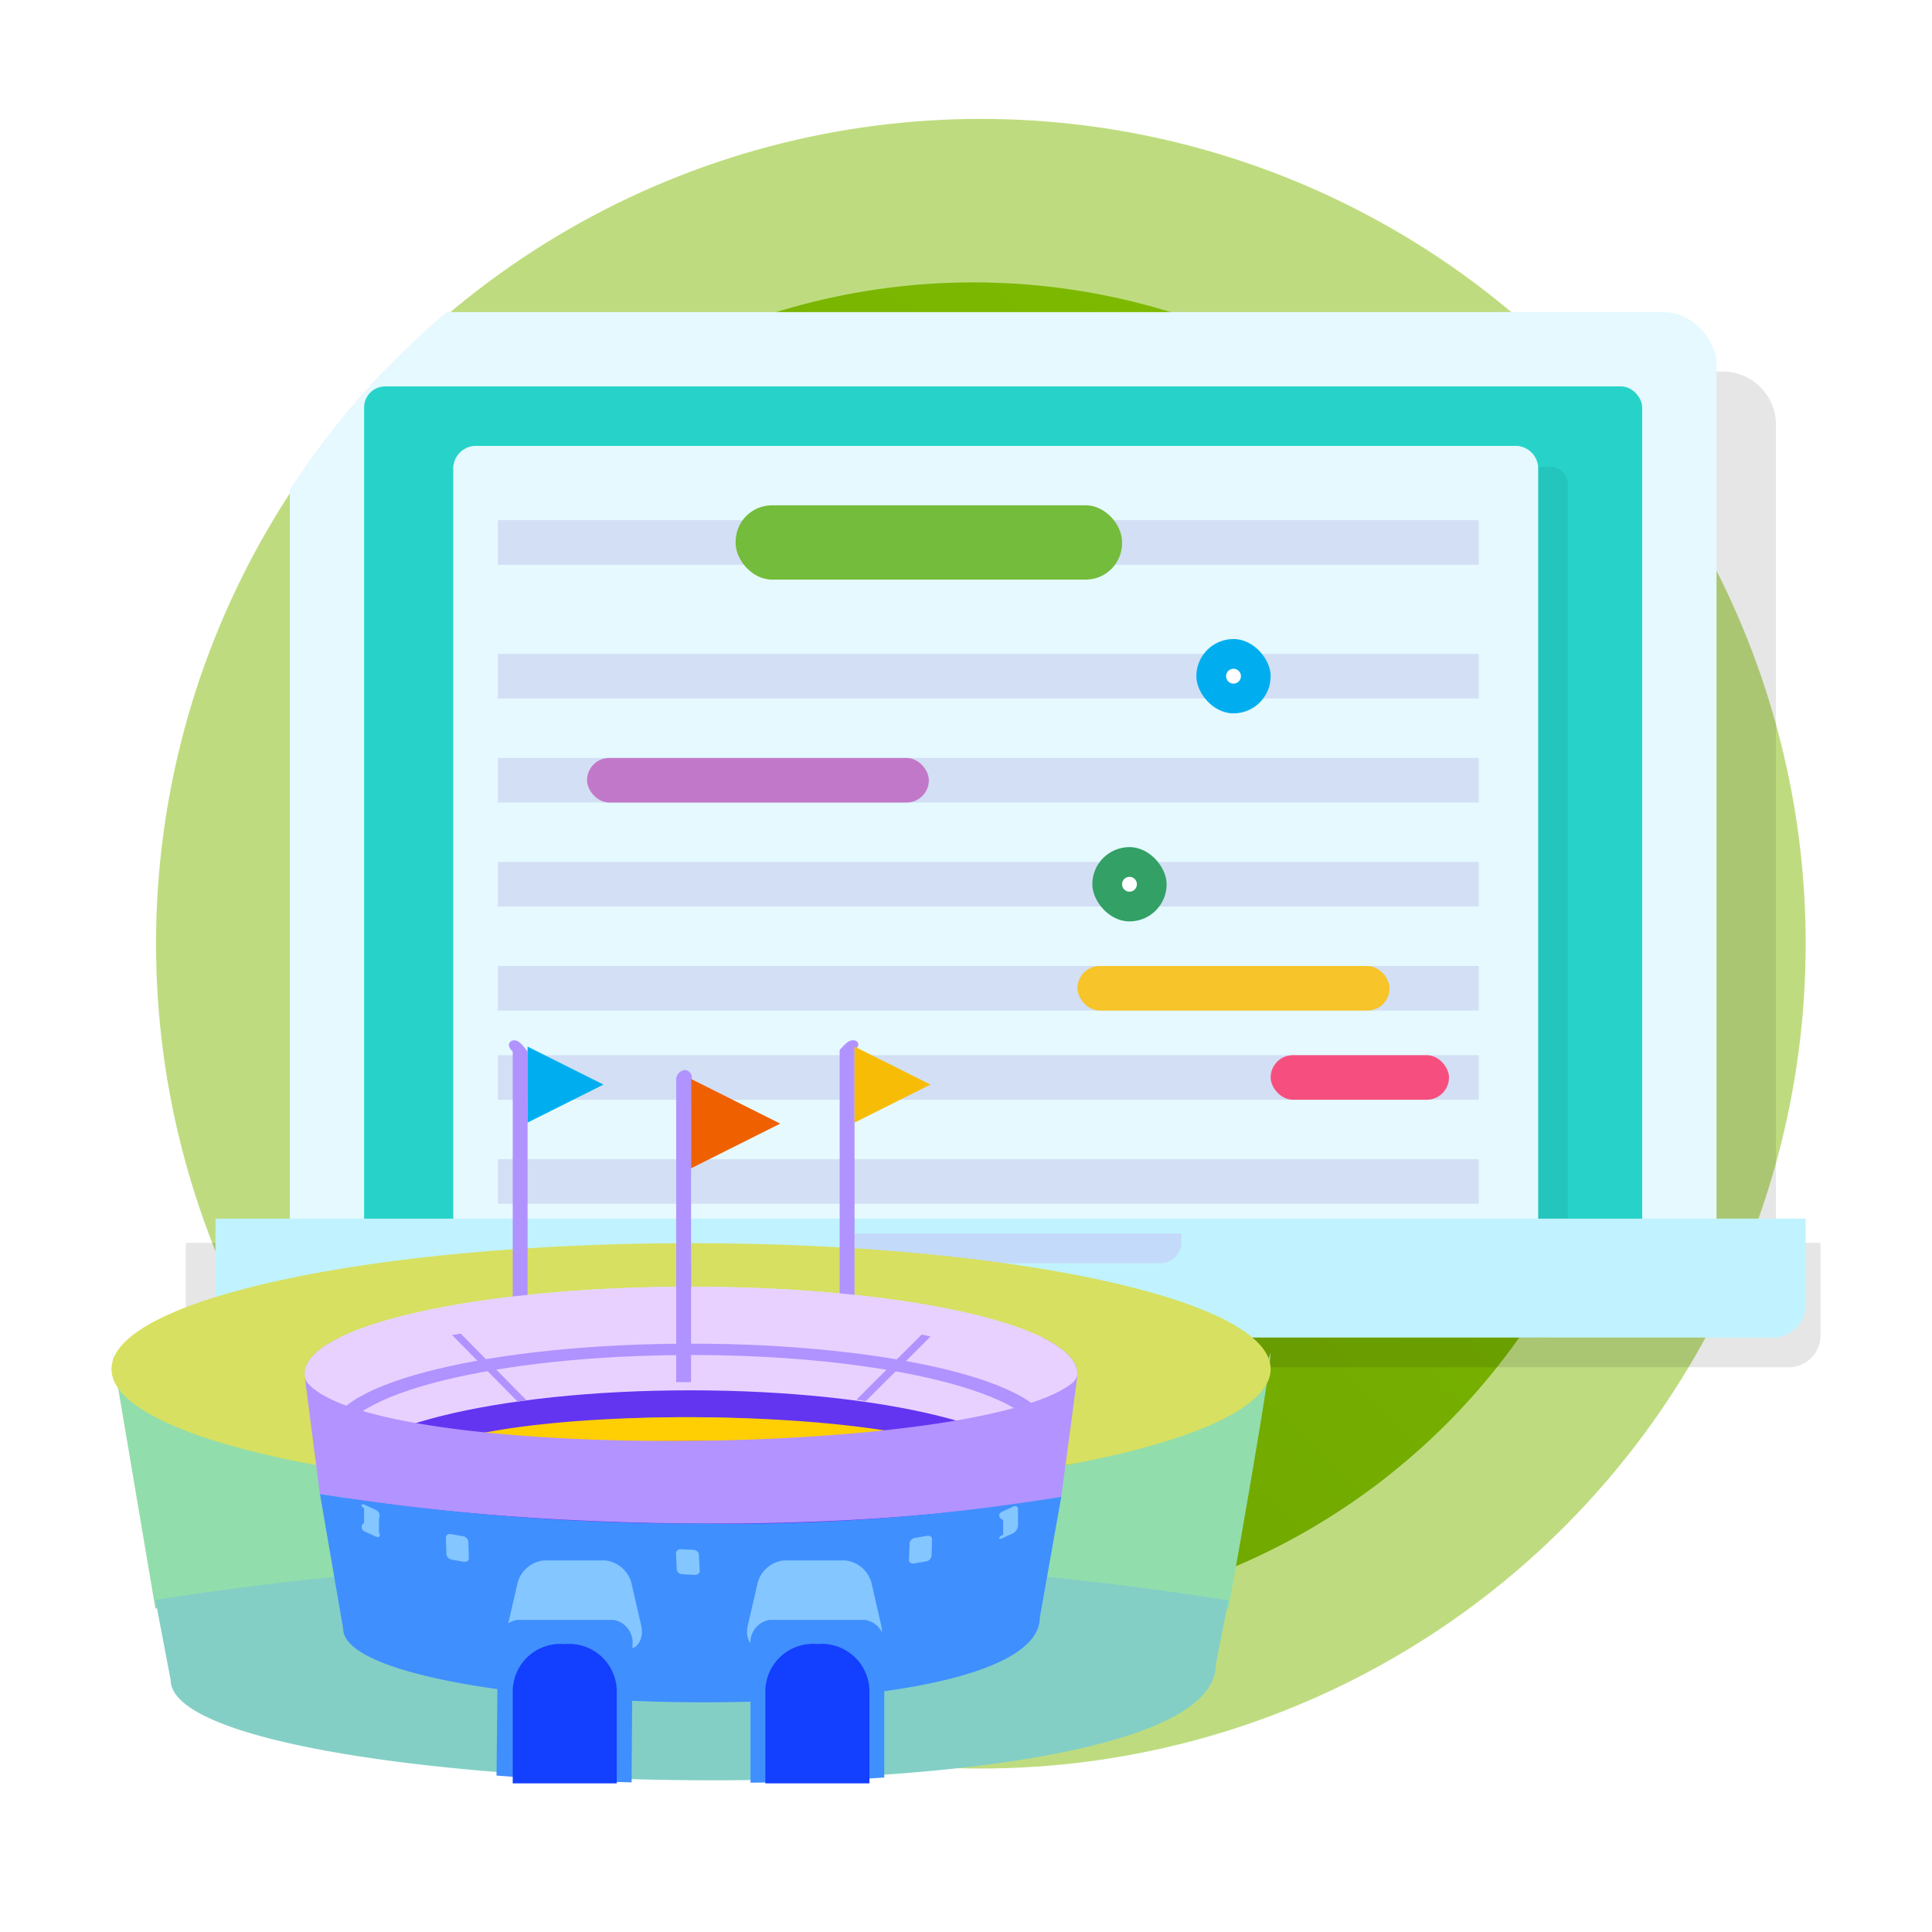
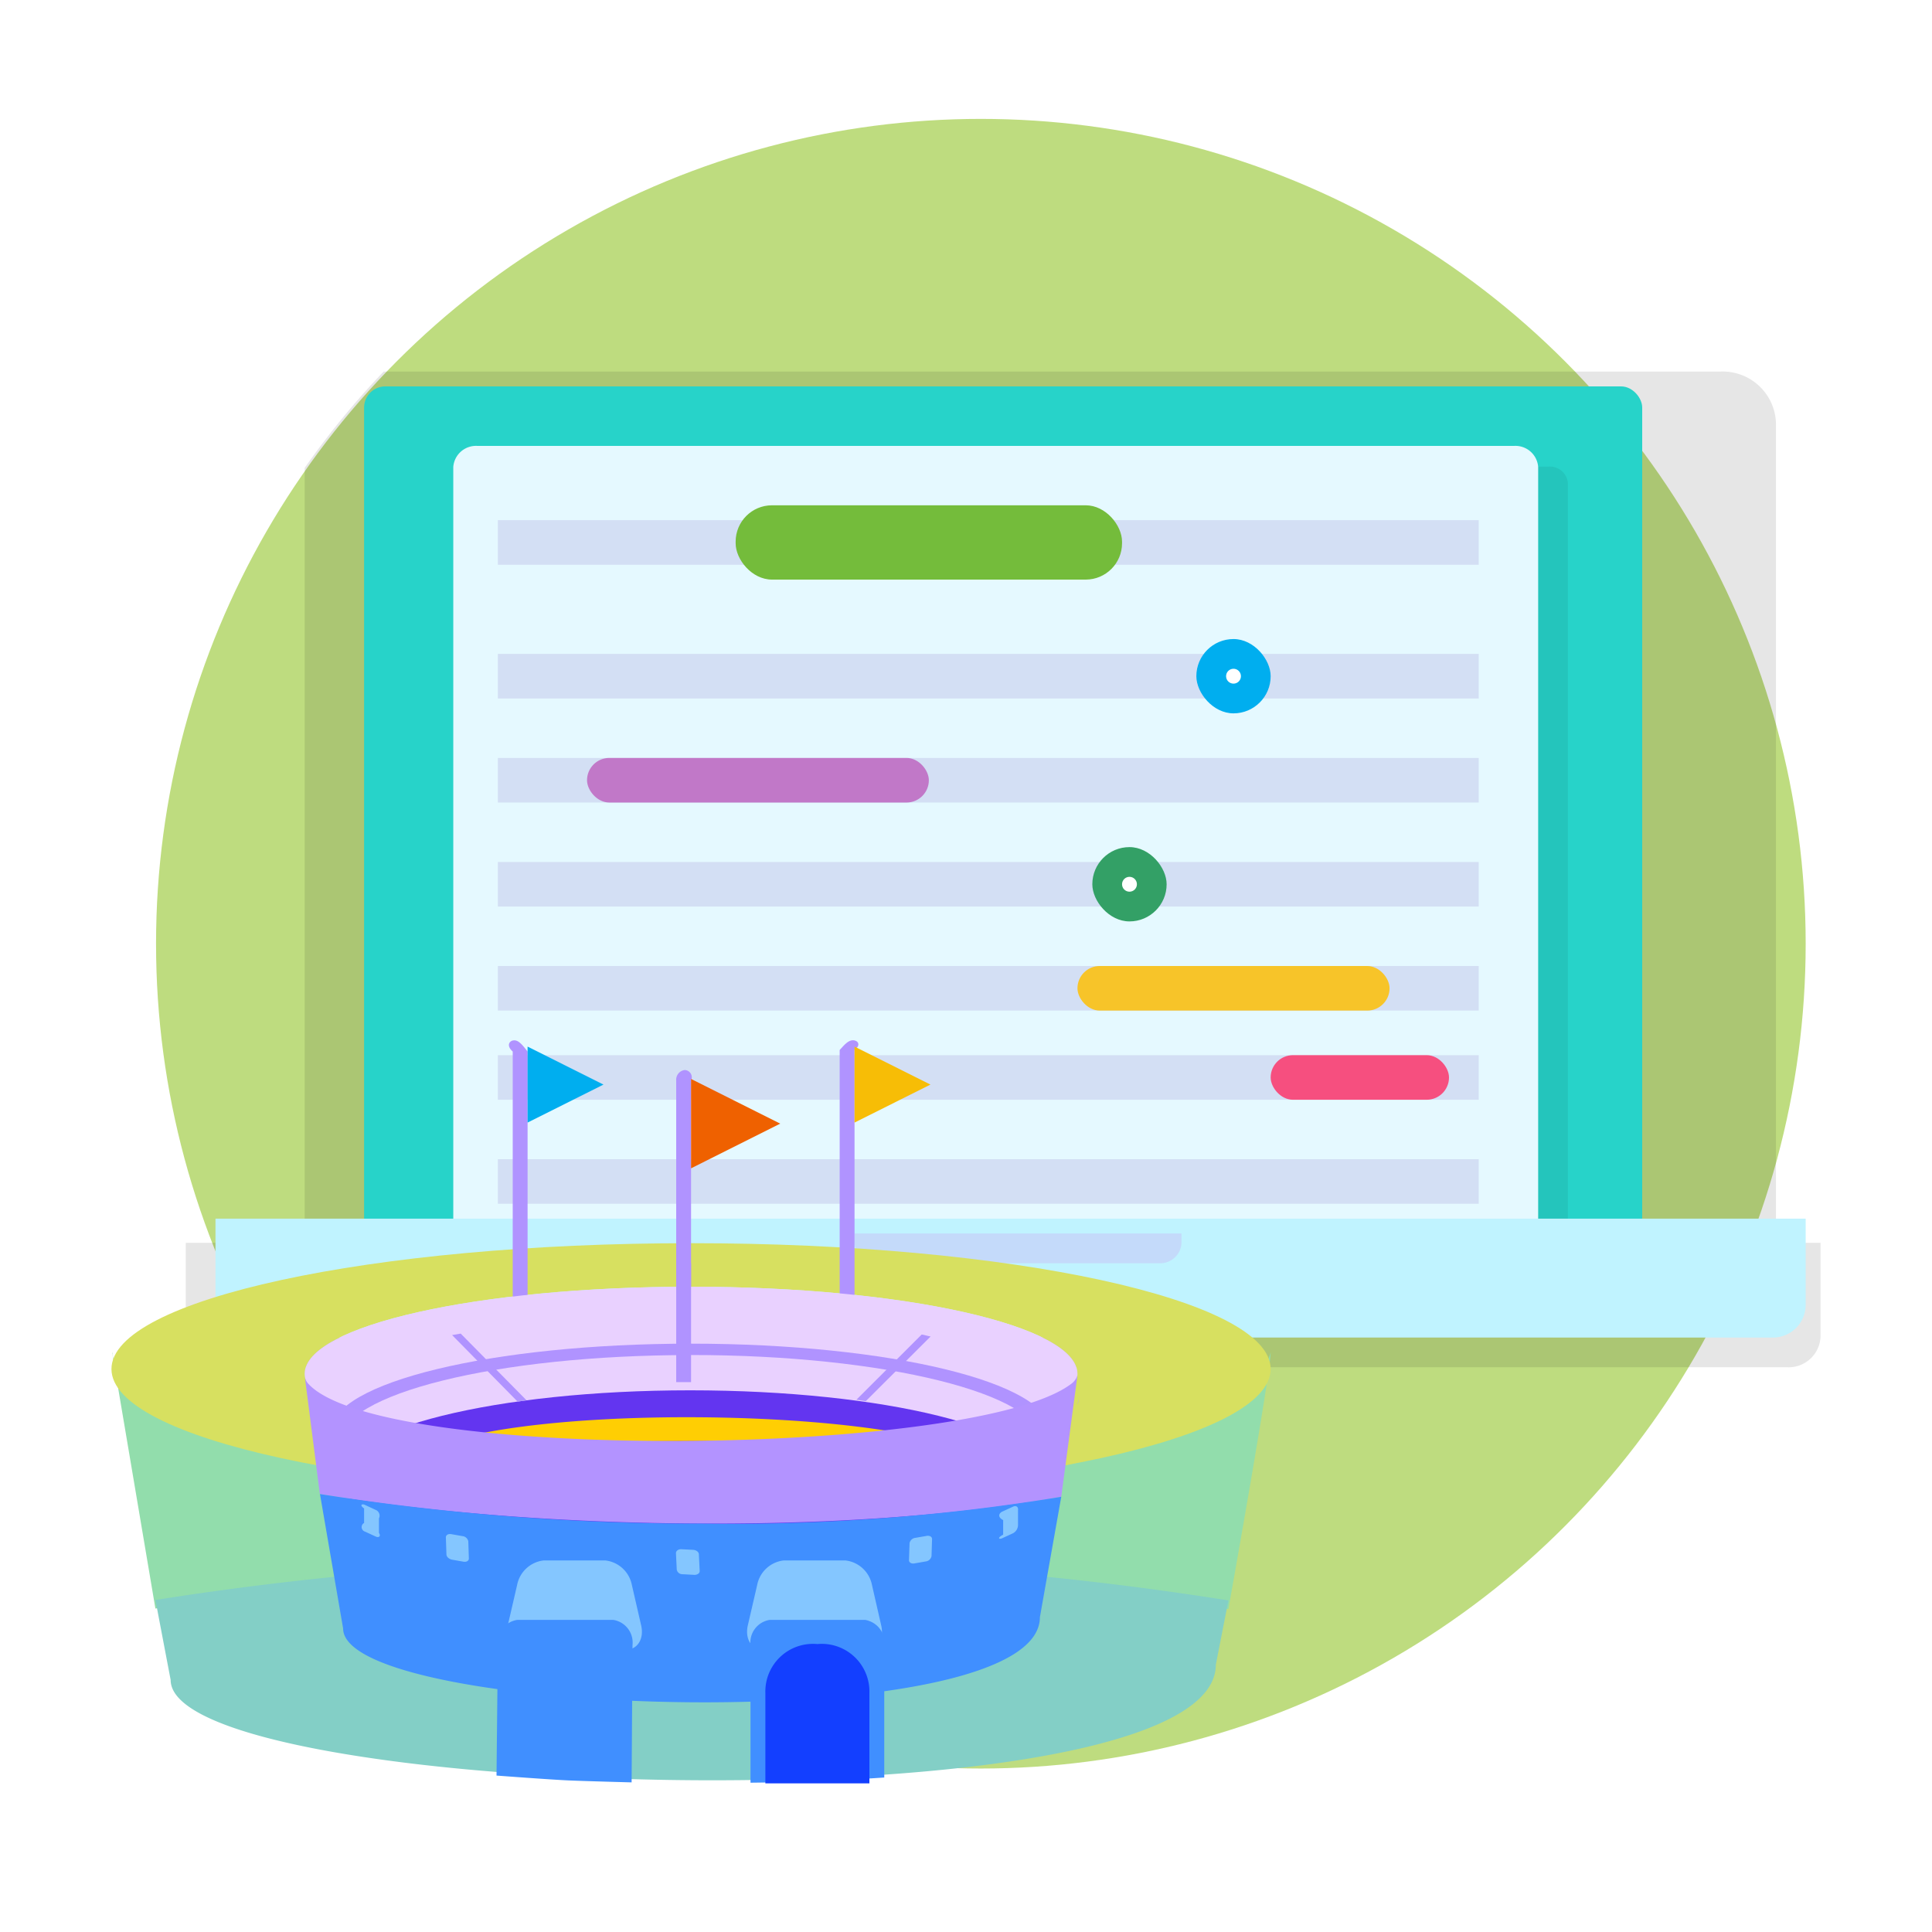
<svg xmlns="http://www.w3.org/2000/svg" width="130" height="130" viewBox="0 0 130 130">
  <defs>
    <style>
            .cls-1{fill:none}.cls-2{clip-path:url(#clip-path)}.cls-3{fill:#fff}.cls-4{fill:#7ebb00;opacity:.5}.cls-5{fill:url(#linear-gradient)}.cls-6{clip-path:url(#clip-path-2)}.cls-7{opacity:.1}.cls-8{fill:#e5f9ff}.cls-9{fill:#27d3c9}.cls-10{opacity:.07}.cls-11{fill:#c0f3ff}.cls-12{fill:#c4dafa}.cls-13{fill:#d3dff4}.cls-14{fill:#00aeef}.cls-15{fill:#c178c8}.cls-16{fill:#74bc3b}.cls-17{fill:#33a066}.cls-18{fill:#f7c429}.cls-19{fill:#f64f7f}.cls-20{fill:#92ddac}.cls-21{fill:#83cfc6}.cls-22{fill:url(#radial-gradient)}.cls-23{fill:#b093ff}.cls-24{fill:#ef6100}.cls-25{fill:#e9d1ff}.cls-26{fill:#f7bd06}.cls-27{fill:#6335f0}.cls-28{fill:#7cc25f}.cls-29{fill:#ffce03}.cls-30{fill:#e99f08}.cls-31{fill:#b393ff}.cls-32{fill:#408fff}.cls-33{fill:#84c6ff}.cls-34{fill:#133fff}
        </style>
    <clipPath id="clip-path">
      <path id="Rectangle_2" d="M0 0h130v130H0z" data-name="Rectangle 2" />
    </clipPath>
    <linearGradient id="linear-gradient" x1=".146" x2=".854" y1=".854" y2=".146" gradientUnits="objectBoundingBox">
      <stop offset=".001" stop-color="#6ca100" />
      <stop offset="1" stop-color="#7ebb00" />
    </linearGradient>
    <clipPath id="clip-path-2">
      <path id="Path_4" d="M462.9 627H351v-68h.086A55.341 55.341 0 0 1 405 506.9v-.9h112v121z" class="cls-1" data-name="Path 4" />
    </clipPath>
    <radialGradient id="radial-gradient" cx="114.504" cy="134.907" r="129.689" gradientTransform="matrix(.217 0 0 .217 -170.175 -350.452)" gradientUnits="userSpaceOnUse">
      <stop offset=".001" stop-color="#9edb9d" />
      <stop offset="1" stop-color="#d7e060" />
    </radialGradient>
  </defs>
  <g id="diagnostic" class="cls-2">
    <path id="Rectangle_1" d="M0 0h130v130H0z" class="cls-3" data-name="Rectangle 1" />
    <circle id="Ellipse_1" cx="55.5" cy="55.5" r="55.5" class="cls-4" data-name="Ellipse 1" transform="translate(10.5 8)" />
-     <circle id="Ellipse_2" cx="45" cy="45" r="45" class="cls-5" data-name="Ellipse 2" transform="translate(20.5 19)" />
    <g id="Group_4" data-name="Group 4" transform="translate(-340.5 -499)">
      <g id="Group_3" class="cls-6" data-name="Group 3">
        <g id="laptop">
          <path id="Path_1" d="M460 582.625v-55.182a3.589 3.589 0 0 0-3.7-3.443h-91.6a3.589 3.589 0 0 0-3.7 3.443v55.182h-8v6.309a2.147 2.147 0 0 0 2.22 2.066h105.56a2.147 2.147 0 0 0 2.22-2.066v-6.309z" class="cls-7" data-name="Path 1" />
-           <rect id="Rectangle_1-2" width="96" height="67" class="cls-8" data-name="Rectangle 1" rx="3.509" transform="translate(360 520)" />
          <rect id="Rectangle_2-2" width="86" height="60" class="cls-9" data-name="Rectangle 2" rx="1.419" transform="translate(365 525)" />
          <g id="Group_1" data-name="Group 1">
            <path id="Path_2" d="M444.719 589h-71.438a1.211 1.211 0 0 1-1.281-1.117v-56.369a1.211 1.211 0 0 1 1.281-1.117h71.438a1.211 1.211 0 0 1 1.281 1.117v56.369a1.211 1.211 0 0 1-1.281 1.117z" class="cls-10" data-name="Path 2" />
            <path id="Path_3" d="M442.381 587.145h-69.762a1.534 1.534 0 0 1-1.619-1.421v-55.3a1.534 1.534 0 0 1 1.619-1.42h69.762A1.534 1.534 0 0 1 444 530.42v55.3a1.534 1.534 0 0 1-1.619 1.425z" class="cls-8" data-name="Path 3" />
          </g>
          <path id="Rectangle_3" d="M0 0h107v5.8a2.2 2.2 0 0 1-2.2 2.2H2.2A2.2 2.2 0 0 1 0 5.8z" class="cls-11" data-name="Rectangle 3" transform="translate(355 581)" />
          <path id="Rectangle_4" d="M0 0h22v.578A1.422 1.422 0 0 1 20.578 2H1.422A1.422 1.422 0 0 1 0 .578z" class="cls-12" data-name="Rectangle 4" transform="translate(398 582)" />
          <g id="Group_2" data-name="Group 2">
            <path id="Rectangle_5" d="M0 0h66v3H0z" class="cls-13" data-name="Rectangle 5" transform="translate(374 534)" />
            <path id="Rectangle_6" d="M0 0h66v3H0z" class="cls-13" data-name="Rectangle 6" transform="translate(374 543)" />
            <path id="Rectangle_7" d="M0 0h66v3H0z" class="cls-13" data-name="Rectangle 7" transform="translate(374 550)" />
            <path id="Rectangle_8" d="M0 0h66v3H0z" class="cls-13" data-name="Rectangle 8" transform="translate(374 557)" />
            <path id="Rectangle_9" d="M0 0h66v3H0z" class="cls-13" data-name="Rectangle 9" transform="translate(374 564)" />
            <rect id="Rectangle_10" width="5" height="5" class="cls-14" data-name="Rectangle 10" rx="2.5" transform="translate(421 542)" />
            <rect id="Rectangle_11" width="23" height="3" class="cls-15" data-name="Rectangle 11" rx="1.5" transform="translate(380 550)" />
            <rect id="Rectangle_12" width="26" height="5" class="cls-16" data-name="Rectangle 12" rx="2.446" transform="translate(390 533)" />
            <rect id="Rectangle_13" width="5" height="5" class="cls-17" data-name="Rectangle 13" rx="2.5" transform="translate(414 556)" />
            <rect id="Rectangle_14" width="21" height="3" class="cls-18" data-name="Rectangle 14" rx="1.5" transform="translate(413 564)" />
            <path id="Rectangle_15" d="M0 0h66v3H0z" class="cls-13" data-name="Rectangle 15" transform="translate(374 570)" />
            <path id="Rectangle_16" d="M0 0h66v3H0z" class="cls-13" data-name="Rectangle 16" transform="translate(374 577)" />
            <rect id="Rectangle_17" width="12" height="3" class="cls-19" data-name="Rectangle 17" rx="1.5" transform="translate(426 570)" />
            <circle id="Ellipse_3" cx=".5" cy=".5" r=".5" class="cls-3" data-name="Ellipse 3" transform="translate(423 544)" />
            <circle id="Ellipse_4" cx=".5" cy=".5" r=".5" class="cls-3" data-name="Ellipse 4" transform="translate(416 558)" />
          </g>
        </g>
      </g>
    </g>
    <g id="Group_6" data-name="Group 6" transform="translate(-340.5 -499)">
      <g id="Group_5" data-name="Group 5">
        <path id="Path_5" d="M425.513 591.185c-2.19 3.027-7.128 5.026-13.5 6.458-21.966 4.935-61.007 1.275-63.542-6.458-.144-.438-.4-.713-.4-1.159h-.023l2.909 17.212c9.4-1.856 22.071-2.994 36.014-2.994 14.028 0 26.769 1.151 36.185 3.028 0 0 2.835-15.837 2.843-17.272a5.77 5.77 0 0 1-.486 1.185z" class="cls-20" data-name="Path 5" />
        <path id="Path_6" d="M350.958 606.66l1.024 5.378c0 8.172 70.328 10.168 70.328-1.024l.847-4.324a217.47 217.47 0 0 0-36.185-2.69 218.168 218.168 0 0 0-36.014 2.66z" class="cls-21" data-name="Path 6" />
        <path id="Path_7" d="M387 599.6c21.537 0 39-3.8 39-8.483 0-4.677-17.463-8.466-39-8.466s-38.995 3.788-39 8.464v.005c.005 4.68 17.458 8.48 39 8.48zm0-14.018c14.358 0 26 2.622 26 5.857s-11.64 5.869-26 5.869-26-2.629-26-5.869 11.64-5.859 26-5.859z" class="cls-22" data-name="Path 7" />
        <path id="Path_8" d="M387 587.085a.485.485 0 0 1-.423.7.648.648 0 0 1-.577-.7v-15.38a.655.655 0 0 1 .577-.705.491.491 0 0 1 .423.705z" class="cls-23" data-name="Path 8" />
        <path id="Path_9" d="M376 587.85c-.324.413-.578.747-.894.747s-.577-.334-.106-.747v-18.095c-.471-.413-.209-.755.106-.755s.57.342.894.755z" class="cls-23" data-name="Path 9" />
        <path id="Path_10" d="M398 587.952c.471.36.21.651-.106.651s-.57-.291-.894-.651v-18.3c.324-.359.578-.657.894-.657s.577.3.106.657z" class="cls-23" data-name="Path 10" />
        <path id="Path_11" d="M387 571.6v6.014l6-3.007z" class="cls-24" data-name="Path 11" />
        <path id="Path_12" d="M387 597.306c14.358 0 26-2.629 26-5.869s-11.64-5.857-26-5.857-26 2.622-26 5.857 11.64 5.869 26 5.869z" class="cls-25" data-name="Path 12" />
        <path id="Path_13" d="M398 569.423v5.113l5.107-2.557z" class="cls-26" data-name="Path 13" />
        <path id="Path_14" d="M376 569.423v5.113l5.107-2.557z" class="cls-14" data-name="Path 14" />
        <path id="Path_15" d="M386.98 589.412c13.352 0 24.173 2.621 24.173 5.861s-10.821 5.861-24.173 5.861-24.182-2.625-24.182-5.861 10.825-5.861 24.182-5.861" class="cls-23" data-name="Path 15" />
        <path id="Path_16" d="M386.98 590.175c13.037 0 23.612 2.617 23.612 5.86s-10.575 5.865-23.612 5.865-23.617-2.625-23.617-5.861 10.575-5.86 23.617-5.86" class="cls-25" data-name="Path 16" />
        <path id="Path_17" d="M386.941 592.551c13.042 0 23.612 2.621 23.612 5.857s-10.57 5.864-23.612 5.864-23.608-2.625-23.608-5.864 10.566-5.857 23.608-5.857" class="cls-27" data-name="Path 17" />
-         <path id="Path_18" d="M403.286 596.448c-6.207-2.676-26.13-2.886-32.115 0a3.616 3.616 0 0 0-.619.4c8.9 1.711 23.89 1.513 32.9-.307a1.512 1.512 0 0 0-.171-.093" class="cls-28" data-name="Path 18" />
        <path id="Path_19" d="M371.5 588.735c-.192.036-.394.07-.578.1l4.407 4.477c.2-.032.4-.064.6-.09z" class="cls-23" data-name="Path 19" />
        <path id="Path_20" d="M403.119 588.928c-.207-.031-.389-.1-.6-.132l-4.39 4.386c.218.028.416.074.626.1z" class="cls-23" data-name="Path 20" />
        <path id="Rectangle_18" d="M0 0h1v8H0z" class="cls-23" data-name="Rectangle 18" transform="translate(386 584)" />
        <path id="Path_21" d="M405.028 596.448c-6.883-2.676-28.977-2.886-35.614 0a4.082 4.082 0 0 0-.686.4c9.868 1.711 26.493 1.513 36.49-.307a1.6 1.6 0 0 0-.19-.093" class="cls-29" data-name="Path 21" />
-         <path id="Path_22" d="M405.8 598.011c-6.883-2.676-28.977-2.886-35.615 0a4.2 4.2 0 0 0-.685.4c9.868 1.712 26.493 1.513 36.49-.307a1.663 1.663 0 0 0-.19-.093" class="cls-30" data-name="Path 22" />
+         <path id="Path_22" d="M405.8 598.011c-6.883-2.676-28.977-2.886-35.615 0a4.2 4.2 0 0 0-.685.4c9.868 1.712 26.493 1.513 36.49-.307" class="cls-30" data-name="Path 22" />
        <path id="Path_23" d="M361.022 593.67l-.031-.177a1.255 1.255 0 0 0 .031.177z" class="cls-31" data-name="Path 23" />
        <path id="Path_24" d="M360.966 593l.025.149a1.447 1.447 0 0 1-.01-.149z" class="cls-31" data-name="Path 24" />
        <path id="Path_25" d="M413 593.541a1.532 1.532 0 0 0 .075-.423z" class="cls-31" data-name="Path 25" />
        <path id="Path_26" d="M413.083 593v.085l.017-.085z" class="cls-31" data-name="Path 26" />
        <path id="Path_27" d="M411.91 599.71l1.09-8.169a1.137 1.137 0 0 1-.4.561c-6.4 4.92-46.505 5.363-51.362 0a.926.926 0 0 1-.224-.432l1.008 7.857c13.961 2.398 35.534 2.831 49.888.183z" class="cls-31" data-name="Path 27" />
        <path id="Path_28" d="M410.473 607.815l1.437-8.1a136.474 136.474 0 0 1-24.14 1.806 163.036 163.036 0 0 1-25.74-1.989l1.557 9.042c0 6.015 46.886 7.486 46.886-.759z" class="cls-32" data-name="Path 28" />
        <path id="Path_29" d="M366 602.145c.15.233-.018.338-.212.248l-.735-.337a.317.317 0 0 1-.053-.58v-.976c-.32-.222-.157-.331.041-.245l.728.338a.42.42 0 0 1 .231.576z" class="cls-33" data-name="Path 29" />
        <path id="Path_30" d="M387.127 603.284l-.77-.039c-.21-.015-.377.109-.373.265l.054 1.116a.388.388 0 0 0 .4.3l.769.042c.214.012.382-.109.374-.26l-.055-1.124c0-.156-.183-.292-.4-.3" class="cls-33" data-name="Path 30" />
        <path id="Path_31" d="M371.625 602.363l-.758-.133c-.21-.038-.369.063-.365.218l.038 1.147c0 .16.175.315.385.354l.759.133c.21.038.373-.063.365-.222l-.038-1.147a.441.441 0 0 0-.386-.35" class="cls-33" data-name="Path 31" />
        <path id="Path_32" d="M408 602.265c-.437.226-.269.335-.071.242l.731-.335a.638.638 0 0 0 .34-.575v-.977c.034-.229-.13-.334-.324-.245l-.731.335c-.2.09-.369.35.055.575z" class="cls-33" data-name="Path 32" />
        <path id="Path_33" d="M402.092 602.479l.758-.132c.206-.039.373.062.366.218l-.036 1.147a.45.45 0 0 1-.388.354l-.758.132c-.211.039-.374-.062-.37-.222l.039-1.143a.445.445 0 0 1 .389-.354" class="cls-33" data-name="Path 33" />
        <path id="Path_34" d="M383.017 605.648a2.059 2.059 0 0 0-1.769-1.648h-4.179a2.056 2.056 0 0 0-1.773 1.648l-.624 2.7c-.218.915.236 1.652 1.005 1.652h6.96c.764 0 1.222-.737 1-1.652z" class="cls-33" data-name="Path 34" />
        <path id="Path_35" d="M382 608h-6.7a1.542 1.542 0 0 0-1.3 1.7l-.09 8.774s3.637.274 4.852.327c1.059.047 4.238.131 4.238.131l.06-9.232a1.543 1.543 0 0 0-1.292-1.7" class="cls-32" data-name="Path 35" />
-         <path id="Path_36" d="M378.5 609.628a3.206 3.206 0 0 1 3.5 3.293V619h-7v-6.079a3.206 3.206 0 0 1 3.5-3.293" class="cls-34" data-name="Path 36" />
        <path id="Path_37" d="M399.173 605.648A2.059 2.059 0 0 0 397.4 604h-4.178a2.054 2.054 0 0 0-1.773 1.648l-.625 2.7c-.218.915.236 1.652 1.005 1.652h6.96c.764 0 1.222-.737 1-1.652z" class="cls-33" data-name="Path 37" />
        <path id="Path_38" d="M399 608h-6.713a1.54 1.54 0 0 0-1.287 1.7v9.254s3.479-.041 4.638-.087c1.092-.043 4.362-.262 4.362-.262v-8.9a1.537 1.537 0 0 0-1.283-1.7" class="cls-32" data-name="Path 38" />
        <path id="Path_39" d="M395.5 609.625a3.206 3.206 0 0 1 3.5 3.294V619h-7v-6.081a3.206 3.206 0 0 1 3.5-3.294" class="cls-34" data-name="Path 39" />
      </g>
    </g>
  </g>
</svg>